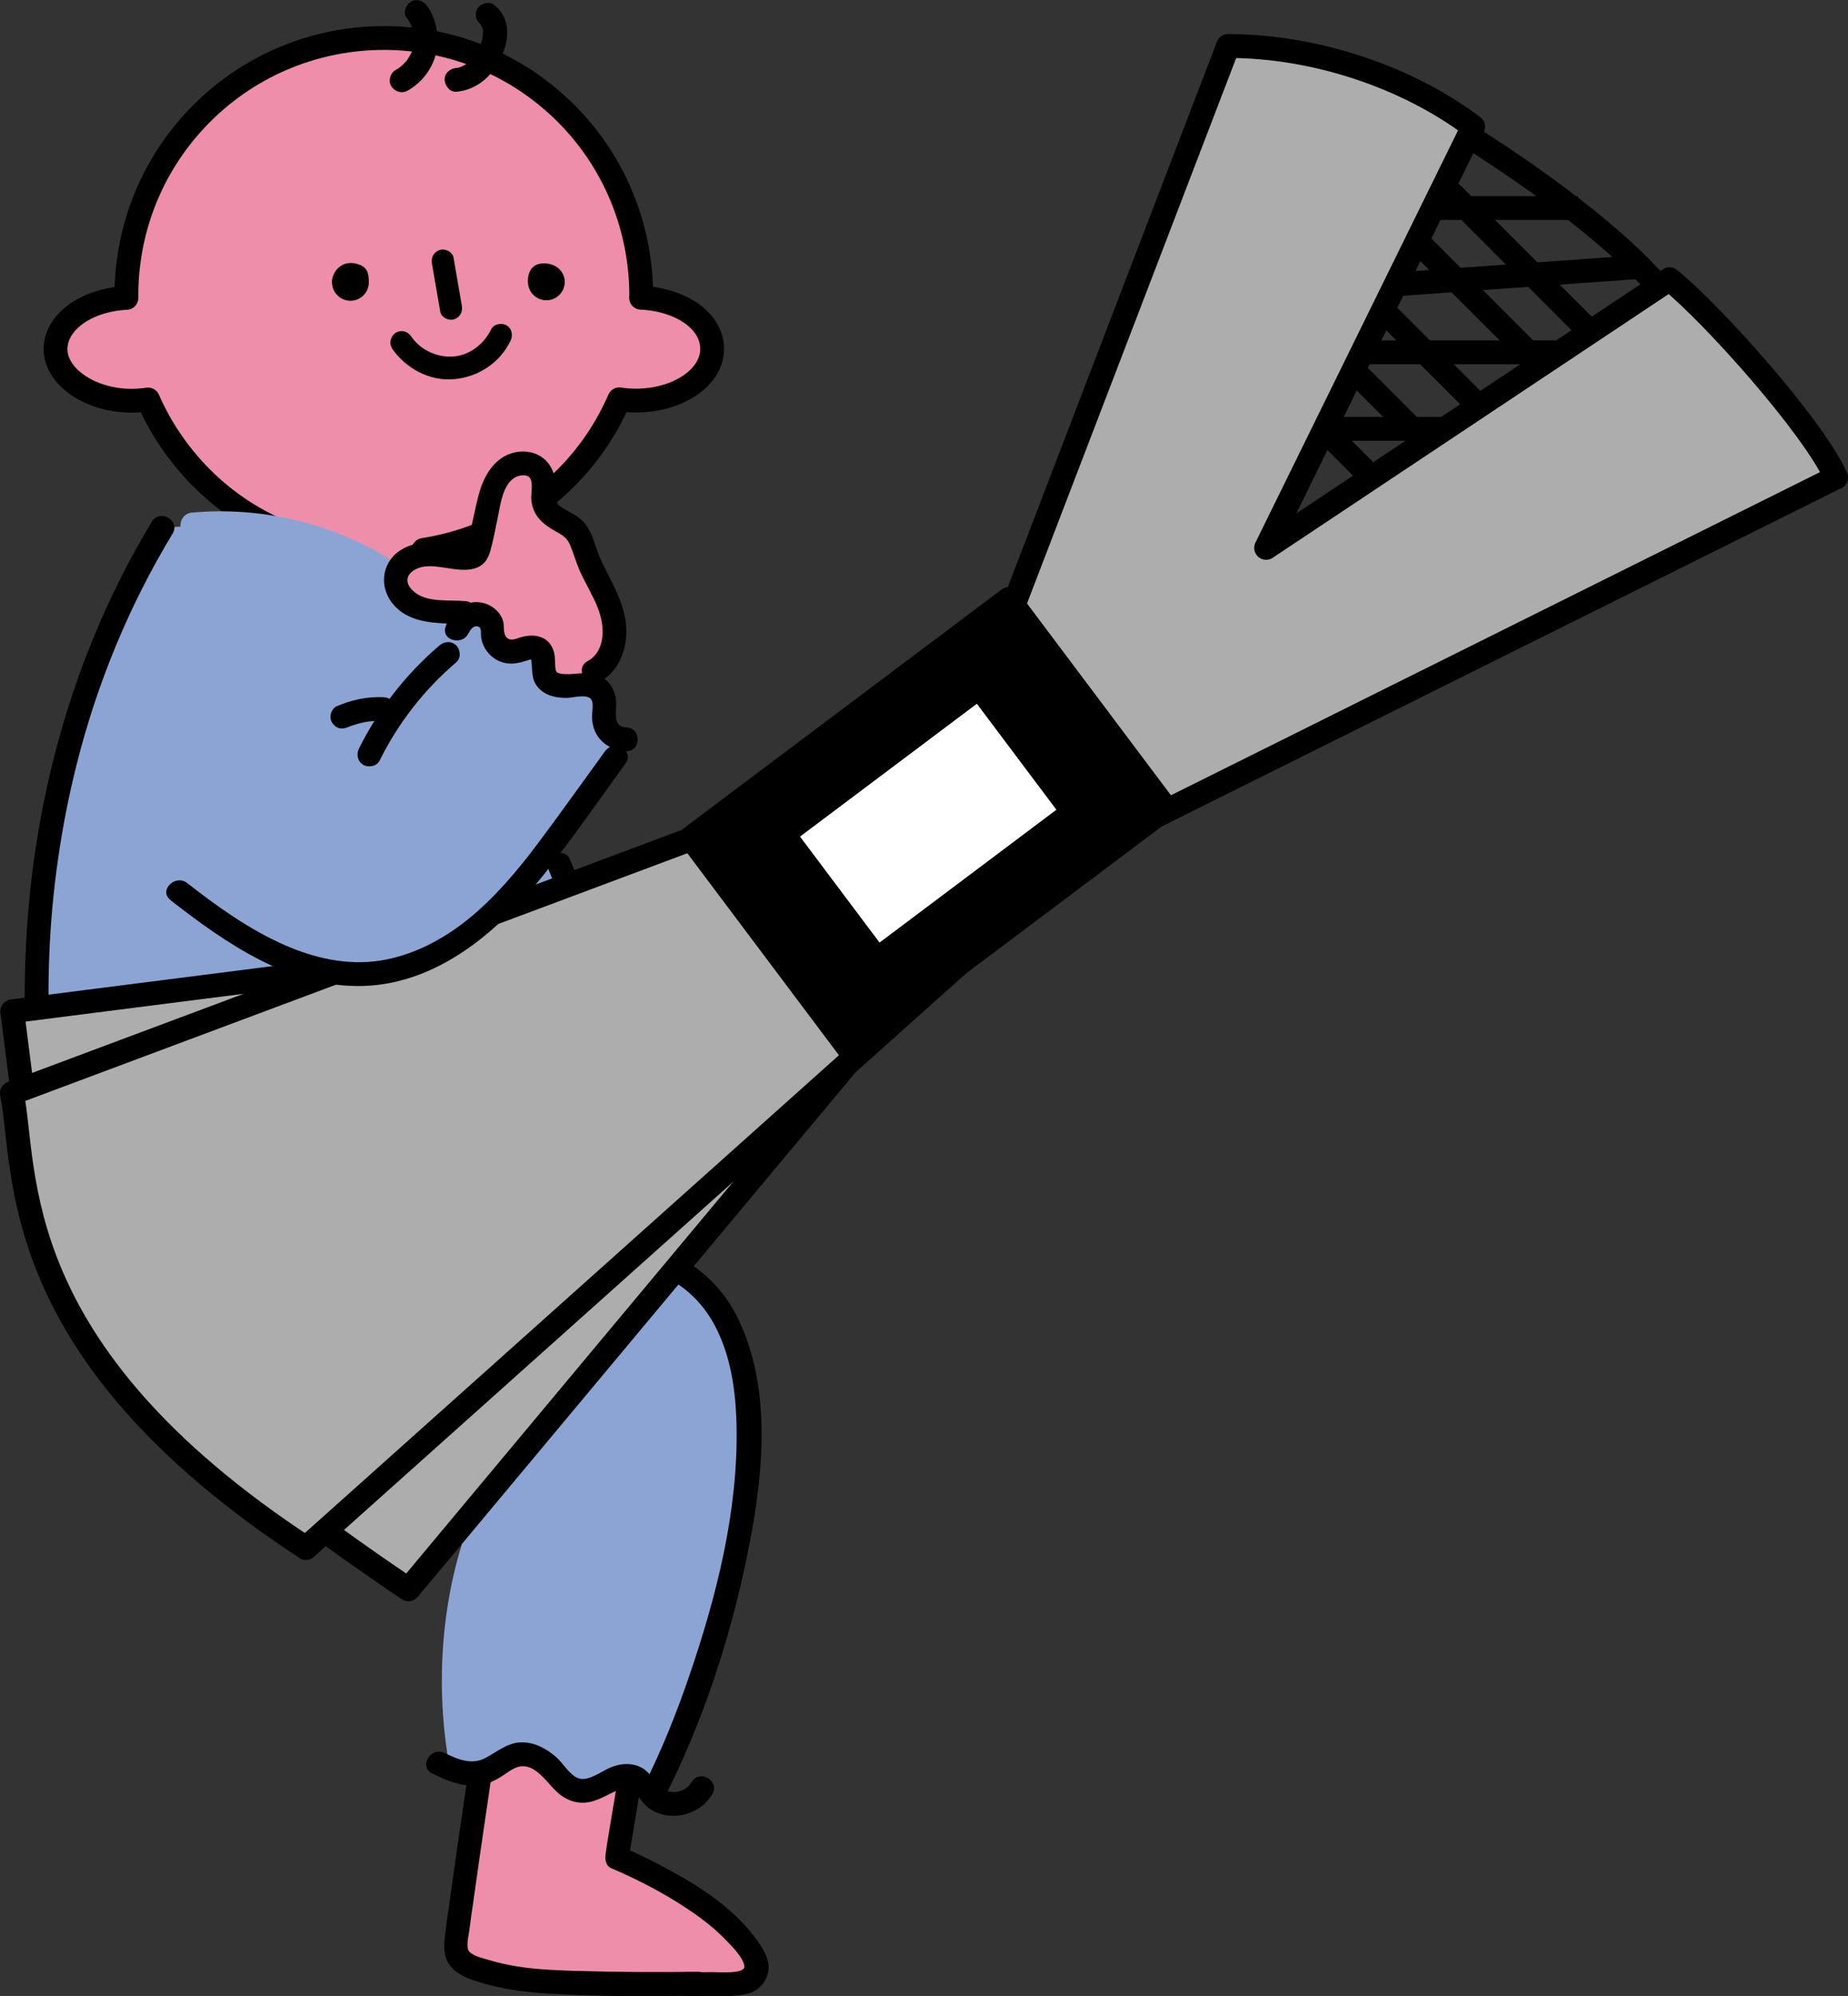
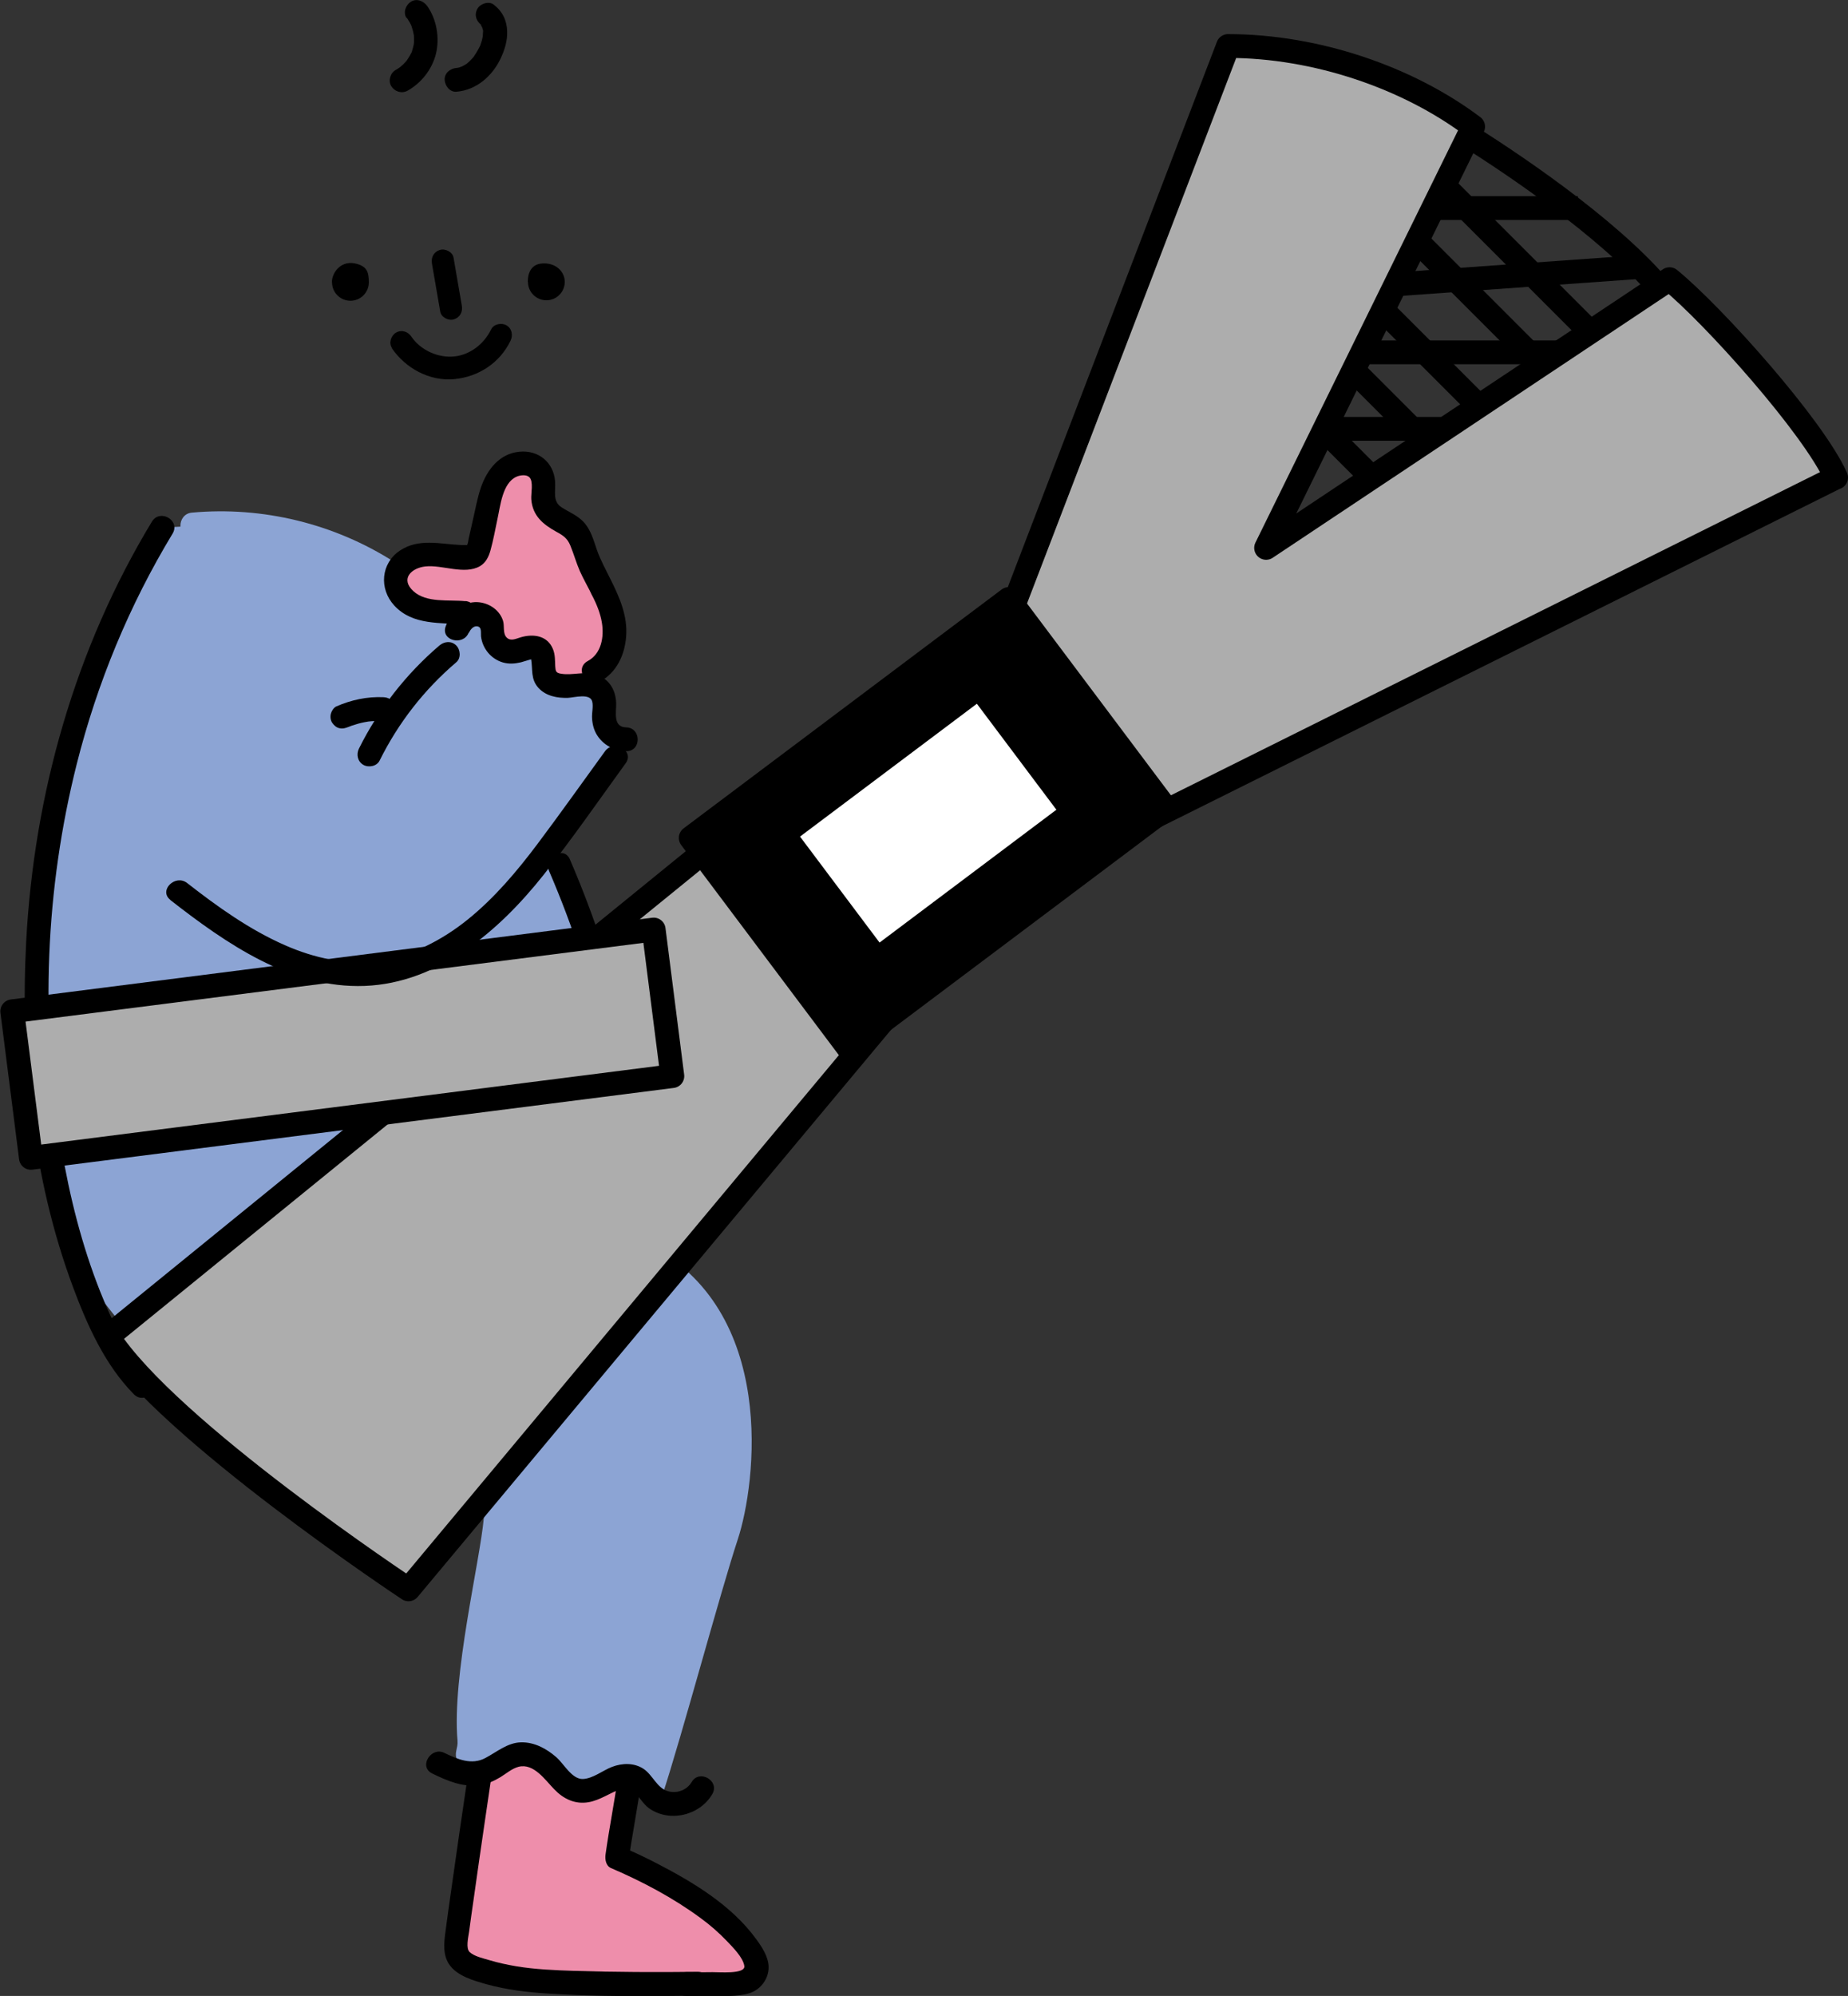
<svg xmlns="http://www.w3.org/2000/svg" id="_レイヤー_2" data-name="レイヤー 2" viewBox="0 0 116.49 125.76">
  <rect x="0" y="0" width="116.49" height="125.76" fill="#333333" stroke="none" />
  <defs>
    <style>
      .cls-1 {
        fill: none;
      }

      .cls-1, .cls-2 {
        stroke-miterlimit: 10;
      }

      .cls-1, .cls-2, .cls-3, .cls-4, .cls-5 {
        stroke: #000;
        stroke-width: 1.5px;
      }

      .cls-2 {
        fill: #fff;
      }

      .cls-6, .cls-3 {
        fill: #ee8eab;
      }

      .cls-3, .cls-4, .cls-5 {
        stroke-linejoin: round;
      }

      .cls-4 {
        fill: #adadad;
      }

      .cls-7 {
        fill: #8ca4d4;
      }
    </style>
  </defs>
  <g id="_レイヤー_14" data-name="レイヤー 14">
    <g>
-       <path class="cls-3" d="m40.42,18.76c.03-4.32-1.63-8.65-5-11.87C28.94.7,18.66.93,12.46,7.41c-3.04,3.18-4.53,7.28-4.49,11.36-2.5.12-4.47,1.51-4.47,3.23s2.16,3.25,4.81,3.25c.35,0,.69-.03,1.02-.08.83,1.9,2.05,3.67,3.64,5.2,1.43,1.37,3.05,2.4,4.76,3.14.57,1.46,1.78,2.66,3.41,3.11,2.14.6,4.33-.26,5.56-1.97,3.4-.53,6.67-2.12,9.23-4.8,1.35-1.41,2.37-3,3.11-4.69.33.05.68.08,1.04.08,2.66,0,4.81-1.46,4.81-3.25s-1.98-3.11-4.48-3.23Z" />
      <g>
        <path d="m30.33,1.6c-.15-.12-.02,0,0,.02.09.09-.03-.08,0,0,0,.02.07.1.06.11-.04-.09-.04-.11-.02-.06,0,.02.02.05.03.07.01.04.02.09.03.13,0,.02,0,.03.01.05,0,.06,0,.04,0-.07.03.04,0,.22,0,.28,0,0-.01.17-.01.17-.02,0,.03-.17,0,0-.02.1-.04.2-.07.3-.03.09-.06.18-.09.27-.07.19.07-.14-.02.04-.02.05-.04.09-.07.14-.1.19-.21.37-.33.54.06-.08.03-.04-.01.01-.03.04-.06.08-.1.11-.07.08-.15.16-.23.23-.06.05-.09.07,0,.01-.05.03-.09.07-.14.1-.08.05-.17.1-.25.14-.13.06.08-.02,0,0-.05.01-.09.03-.14.05-.06.02-.11.03-.17.04-.16.04.14-.01-.03,0-.39.03-.77.32-.75.75.02.38.33.79.75.75,1.25-.11,2.25-.98,2.78-2.1.25-.53.43-1.11.41-1.7-.02-.7-.3-1.27-.85-1.69-.31-.24-.85-.06-1.03.27-.21.4-.07.77.27,1.03h0Z" />
        <path d="m25.65,1.13c.11.16.21.33.29.51.05.1-.03-.1,0,.01.01.04.03.09.04.13.03.1.06.2.08.3,0,.05.02.09.03.14-.01-.08,0-.06,0,0,0,.1.01.21.01.31,0,.09,0,.18-.02.28-.01.11.03-.1,0,0-.02.05-.02.11-.04.17-.02.08-.05.17-.07.25-.01.04-.03.08-.05.12.03-.07.03-.06,0,0-.09.17-.18.32-.29.48-.07.1.11-.12-.03.03-.03.03-.06.07-.09.1-.06.06-.12.13-.19.18-.03.03-.07.06-.1.09.08-.07.02-.01-.03.02-.08.06-.16.11-.25.16-.34.19-.49.69-.27,1.03s.66.48,1.03.27c.87-.49,1.54-1.35,1.78-2.32s.06-2.15-.55-3.01c-.23-.32-.67-.5-1.03-.27-.32.2-.51.68-.27,1.03h0Z" />
      </g>
      <g>
        <path d="m20.92,17.79c0-.64.61-1.45,1.59-1.16.62.18.74.52.74,1.16s-.52,1.16-1.16,1.16-1.16-.52-1.16-1.16Z" />
        <path d="m33.27,17.76c0-.64.27-1.12.91-1.16.86-.06,1.42.52,1.42,1.16s-.52,1.16-1.16,1.16-1.16-.52-1.16-1.16Z" />
        <path d="m27.23,16.62c.17,1,.35,2.01.52,3.01.06.37.53.6.87.49.39-.13.56-.48.49-.87-.17-1-.35-2.01-.52-3.01-.06-.37-.53-.6-.87-.49-.39.13-.56.48-.49.87h0Z" />
        <path d="m24.7,21.94c.86,1.26,2.37,2.09,3.92,1.95s2.9-1.04,3.56-2.42c.17-.34.09-.77-.25-.97-.31-.18-.8-.09-.97.25-.44.92-1.33,1.61-2.33,1.71s-2.11-.38-2.7-1.25c-.21-.32-.62-.46-.97-.25-.31.18-.47.65-.25.97h0Z" />
      </g>
      <path class="cls-6" d="m39.43,112.1l-.69,4.81c4.27,1.91,7.38,3.36,8.63,7.75-6.7.56-13.38,1.19-18.54-1.38,0-3.44,1.07-9.34,1.67-12.73.29-1.62-.08-.85,1.03-2.07,1.33-1.47,3.63-1.96,5.45-1.16s3.01,2.82,2.84,4.79" />
      <path class="cls-7" d="m30.45,39.08c.03-1.81-7.4-4.49-10.83-5.48-2.26-.65-5.7-.59-9.39-.35-2.94,3.91-6.6,17.33-7.48,22.14-1.29,7.02-.87,20.06,2.23,24.5,5.1,7.32,13.18,15.3,20.78,14,7.97-1.37,4.99-1.05,4.74,1.74s-2.02,9.94-1.66,14.05c.04.5-.24.77-.02,1.22.58,1.12,3.23-.29,4.48-.34,1.34-.06,1.59,1.5,2.88,1.82s2.6.51,3.28-.64c1.22.82.82,1.6,2.28,1.41,1.26-3.83,3.63-12.71,4.77-16.17s2.56-14.46-5.75-18.62c-1.38-7.07-1-8.14-1.98-13.18-.42-2.17-3.2-10.12-3.65-11.93,1.06-1.68,1.9-4.17,3.65-5.51.28-.21.03-1.69-.05-2.03-.49-2-2.05-2.54-4.11-2.54-.47,0-.43-2.33-.85-2.54-1.03-.5-2.47-3.24-3.32-1.53Z" />
      <path d="m9.58,32.86c-4.84,7.99-7.44,17.17-7.93,26.48-.38,7.26.39,14.87,2.94,21.72.89,2.4,2.02,4.94,3.85,6.79.68.69,1.74-.37,1.06-1.06-1.42-1.44-2.41-3.46-3.18-5.4-1.16-2.92-1.93-5.99-2.45-9.08-1.35-7.99-1.01-16.33.97-24.18,1.29-5.11,3.31-10,6.04-14.51.5-.83-.79-1.58-1.3-.76h0Z" />
      <path d="m34.62,54.9c3.01,6.98,4.71,14.51,5.01,22.1.04.96,1.54.97,1.5,0-.31-7.88-2.09-15.63-5.21-22.86-.38-.88-1.67-.12-1.3.76h0Z" />
-       <path d="m40.57,79.92c1.97.55,3.53,1.79,4.49,3.6,1.03,1.94,1.33,4.21,1.37,6.37.1,5.32-1.26,10.67-2.97,15.67-.8,2.34-1.72,4.65-2.83,6.86-.43.86.86,1.62,1.3.76,2.29-4.55,3.95-9.5,5.02-14.47s1.86-10.77-.37-15.51c-1.1-2.35-3.11-4.03-5.6-4.72-.93-.26-1.33,1.19-.4,1.45h0Z" />
-       <path class="cls-7" d="m29.77,95.42c-1.97,4.99-2.39,10.77-1.41,16.03.18.95,1.62.55,1.45-.4-.93-5-.46-10.49,1.41-15.23.35-.9-1.1-1.29-1.45-.4h0Z" />
      <path d="m27.26,111.75c.94.46,1.95.89,3.02.72.46-.07.87-.26,1.27-.5.36-.22.72-.54,1.14-.65.96-.24,1.67.83,2.24,1.41.59.62,1.32.97,2.18.82.73-.13,1.32-.58,2.01-.82.87-.3,1.16.73,1.76,1.18,1.29.95,3.23.49,4.02-.87.49-.83-.81-1.59-1.3-.76-.3.51-.92.74-1.49.58-.7-.19-.97-1.04-1.56-1.42s-1.33-.36-1.98-.11c-.57.22-1.19.73-1.82.76-.7.03-1.21-.97-1.69-1.38-.62-.54-1.38-.95-2.22-.93s-1.5.59-2.23.98c-.88.48-1.78.08-2.61-.32s-1.63.87-.76,1.3h0Z" />
      <path d="m29.54,111.52c-.39,2.65-.78,5.29-1.15,7.94-.11.78-.22,1.55-.32,2.33-.09.67-.15,1.37.23,1.96.49.75,1.55,1.04,2.36,1.27,1.27.35,2.59.51,3.9.59,3.13.2,6.29.17,9.42.13.96-.01.97-1.51,0-1.5-2.59.03-5.19.02-7.78-.06-1.22-.04-2.45-.09-3.66-.29-.58-.1-1.15-.22-1.71-.39-.36-.11-.94-.23-1.23-.51-.24-.24-.09-.88-.03-1.28.09-.67.18-1.33.28-2,.23-1.62.46-3.25.7-4.87.14-.97.29-1.95.43-2.92s-1.3-1.35-1.45-.4h0Z" />
      <path d="m38.96,111.91c-.23,1.65-.56,3.29-.79,4.94-.04.3.02.71.34.85,1.98.85,3.91,1.87,5.65,3.15.59.43,1.14.91,1.65,1.44.36.38,1.03,1.04,1.11,1.58s-1.64.38-2.01.39c-.55.01-1.09.01-1.64,0-.97-.01-.97,1.49,0,1.5.46,0,.92,0,1.38,0,.82-.01,1.79.07,2.58-.17.72-.22,1.25-.93,1.22-1.69-.02-.62-.43-1.24-.79-1.73-1.55-2.13-3.97-3.58-6.27-4.77-.69-.36-1.4-.69-2.11-1l.34.85c.23-1.65.56-3.29.79-4.94.06-.4-.1-.8-.52-.92-.35-.1-.87.12-.92.52h0Z" />
      <path class="cls-7" d="m12.09,33.81c4.23-.39,8.45.62,12.02,2.91.82.52,1.57-.78.76-1.3-3.77-2.42-8.31-3.53-12.78-3.12-.95.09-.96,1.59,0,1.5h0Z" />
      <g>
        <line class="cls-1" x1="82.5" y1="20.52" x2="94.25" y2="32.27" />
        <line class="cls-1" x1="79.7" y1="23.32" x2="91.45" y2="35.07" />
        <line class="cls-1" x1="84.45" y1="16.82" x2="96.83" y2="29.2" />
        <line class="cls-1" x1="87.25" y1="13.11" x2="99.46" y2="25.32" />
        <line class="cls-1" x1="88.33" y1="9.01" x2="100.81" y2="21.49" />
        <path class="cls-1" d="m91.81,8.1c3.39,2.08,9.49,6.2,12.73,9.96" />
        <line class="cls-1" x1="82.5" y1="22.2" x2="100.4" y2="22.2" />
        <line class="cls-1" x1="78.8" y1="27.02" x2="96.7" y2="27.02" />
        <line class="cls-1" x1="86.09" y1="18.05" x2="103.39" y2="16.82" />
        <line class="cls-1" x1="90.34" y1="13.11" x2="99.46" y2="13.11" />
      </g>
      <path class="cls-4" d="m115.74,30.09c-1.42-3.19-7.76-10.27-10.5-12.5l-25.43,16.93,13.05-26.54c-4.1-3.09-9.9-5.08-15.45-5.08l-15.46,40.3,5.96,2.36,2.98,6.84,44.83-22.31Z" />
      <path class="cls-4" d="m6.81,84.21l37.45-30.45,13.23,8.37-31.74,38.01s-15.18-10.04-18.95-15.94Z" />
      <rect class="cls-4" x="1.2" y="61.1" width="40.76" height="9.31" transform="translate(-8.14 3.26) rotate(-7.26)" />
-       <path class="cls-4" d="m19.29,97.54C.26,85.06,1.73,73.83.75,68.88l47.12-17.62,13.08,9.02-41.67,37.26Z" />
      <rect class="cls-5" x="45.98" y="43.62" width="25.07" height="16.5" transform="translate(-19.42 45.52) rotate(-36.9)" />
      <rect class="cls-2" x="50.79" y="46.94" width="15.44" height="9.85" transform="translate(-19.42 45.52) rotate(-36.9)" />
      <g>
        <path class="cls-6" d="m30.02,38.08c-.77,0-1.52.25-2.29.29s-1.64-.19-2.02-.86c-.38-.67-.09-1.6.52-2.06s1.48-.53,2.22-.31c.43.12.94.31,1.28.02.12-.1.19-.24.25-.38.55-1.15.42-2.24.51-3.51.11-1.65,2.45-2.08,2.62-2.06,1,.14,1.53,2.03,1.37,3.03-.03.22-.11.45-.01.65.15.31.58.33.92.38.97.14,1.79,1.03,1.85,2.01.03.44-.08.88-.1,1.32s.08.93.43,1.21c.18.14.4.22.6.34.87.52.98,1.82.5,2.71s-1.38,1.48-2.23,2.02c-.56.35-1.31.7-1.82.28-.71-.59-.09-2.02-.85-2.54-.78-.53-1.84.65-2.72.3-.65-.26-.72-1.14-.6-1.83.04-.21.08-.44,0-.63-.18-.39-.73-.39-.42-.36Z" />
        <path d="m29.34,37.88c-1.04-.11-2.46.13-3.29-.64s-.12-1.45.76-1.55c1.07-.12,2.46.55,3.45-.02.37-.22.55-.6.66-1,.18-.65.3-1.32.44-1.98.18-.81.31-2.25,1.19-2.65.22-.1.61-.16.81.02.29.27.1,1.04.13,1.4.08,1.04.74,1.58,1.59,2.05.41.22.69.41.87.86.22.53.37,1.08.6,1.61.48,1.06,1.2,2.08,1.39,3.25.15.9-.03,1.96-.89,2.42s-.09,1.75.76,1.3c1.06-.57,1.57-1.68,1.66-2.85.1-1.28-.41-2.45-.97-3.57-.31-.63-.65-1.24-.88-1.9-.21-.61-.38-1.26-.84-1.75-.39-.41-.9-.61-1.36-.9-.62-.39-.38-1.02-.43-1.66-.1-1.2-1.05-1.97-2.24-1.86-1.26.12-2.03,1.11-2.43,2.24-.23.67-.35,1.37-.51,2.06-.09.4-.18.8-.27,1.19-.01.05-.04.3-.09.38-.06.13-.04.13.06.01-.15,0-.31,0-.46,0-1.32-.06-2.65-.44-3.84.35s-1.34,2.4-.35,3.47c1.18,1.27,2.92,1.04,4.48,1.21.96.1.95-1.4,0-1.5h0Z" />
      </g>
      <g>
        <path d="m29.56,39.87c.08-.19.27-.43.5-.41.33.03.24.4.26.63.09.77.63,1.43,1.38,1.65.38.11.76.08,1.14-.01.16-.04.31-.1.47-.14.08-.03.16-.05.25-.05-.08-.08-.1-.08-.08-.01.11.66-.04,1.26.46,1.81.47.52,1.19.65,1.86.63.4-.02,1.39-.31,1.53.23.08.32-.03.72-.01,1.04.02.38.11.75.31,1.07.4.64,1.09,1,1.84,1.02.97.02.97-1.48,0-1.5-.86-.02-.61-.98-.63-1.54-.03-.83-.46-1.55-1.29-1.79-.74-.22-1.45.07-2.18-.05-.33-.05-.35-.16-.37-.47-.02-.37,0-.72-.14-1.07-.34-.86-1.22-.99-2.02-.76-.29.08-.64.28-.9.02s-.13-.73-.23-1.05c-.23-.75-1.02-1.22-1.79-1.18-.89.05-1.51.72-1.82,1.51-.35.9,1.1,1.29,1.45.4h0Z" />
        <path d="m23.93,47.92c1.18-2.38,2.81-4.47,4.83-6.19.31-.26.27-.79,0-1.06-.31-.31-.75-.26-1.06,0-2.1,1.79-3.84,4.02-5.07,6.49-.18.36-.1.81.27,1.03.33.19.85.1,1.03-.27h0Z" />
        <g>
-           <path class="cls-7" d="m11.27,56.18c3.61,2.82,7.8,5.61,12.35,5.15,2.66-.27,5.11-1.66,7.1-3.45s3.58-3.97,5.15-6.14c.97-1.34,1.95-2.68,2.92-4.03" />
          <path d="m10.74,56.71c3.5,2.73,7.6,5.59,12.25,5.41s8.47-3.46,11.27-6.99c1.81-2.28,3.47-4.68,5.18-7.04.57-.78-.73-1.53-1.3-.76-1.41,1.94-2.8,3.9-4.24,5.82-1.3,1.73-2.72,3.42-4.42,4.79-1.6,1.29-3.51,2.28-5.55,2.59s-4.12-.16-5.98-.98c-2.23-.98-4.24-2.42-6.15-3.91-.75-.59-1.82.47-1.06,1.06h0Z" />
        </g>
        <path d="m21.96,45.81s-.14.06-.05.02c.03-.01.06-.02.09-.04.06-.02.12-.05.18-.07.13-.04.26-.08.39-.12.25-.07.51-.12.77-.16l-.2.03c.35-.04.7-.06,1.05-.04.39.02.77-.36.75-.75-.02-.42-.33-.73-.75-.75-1.04-.05-2.05.17-2.99.58-.16.07-.3.29-.34.45-.05.18-.03.42.08.58s.26.3.45.34c.21.05.38,0,.58-.08h0Z" />
      </g>
    </g>
  </g>
</svg>